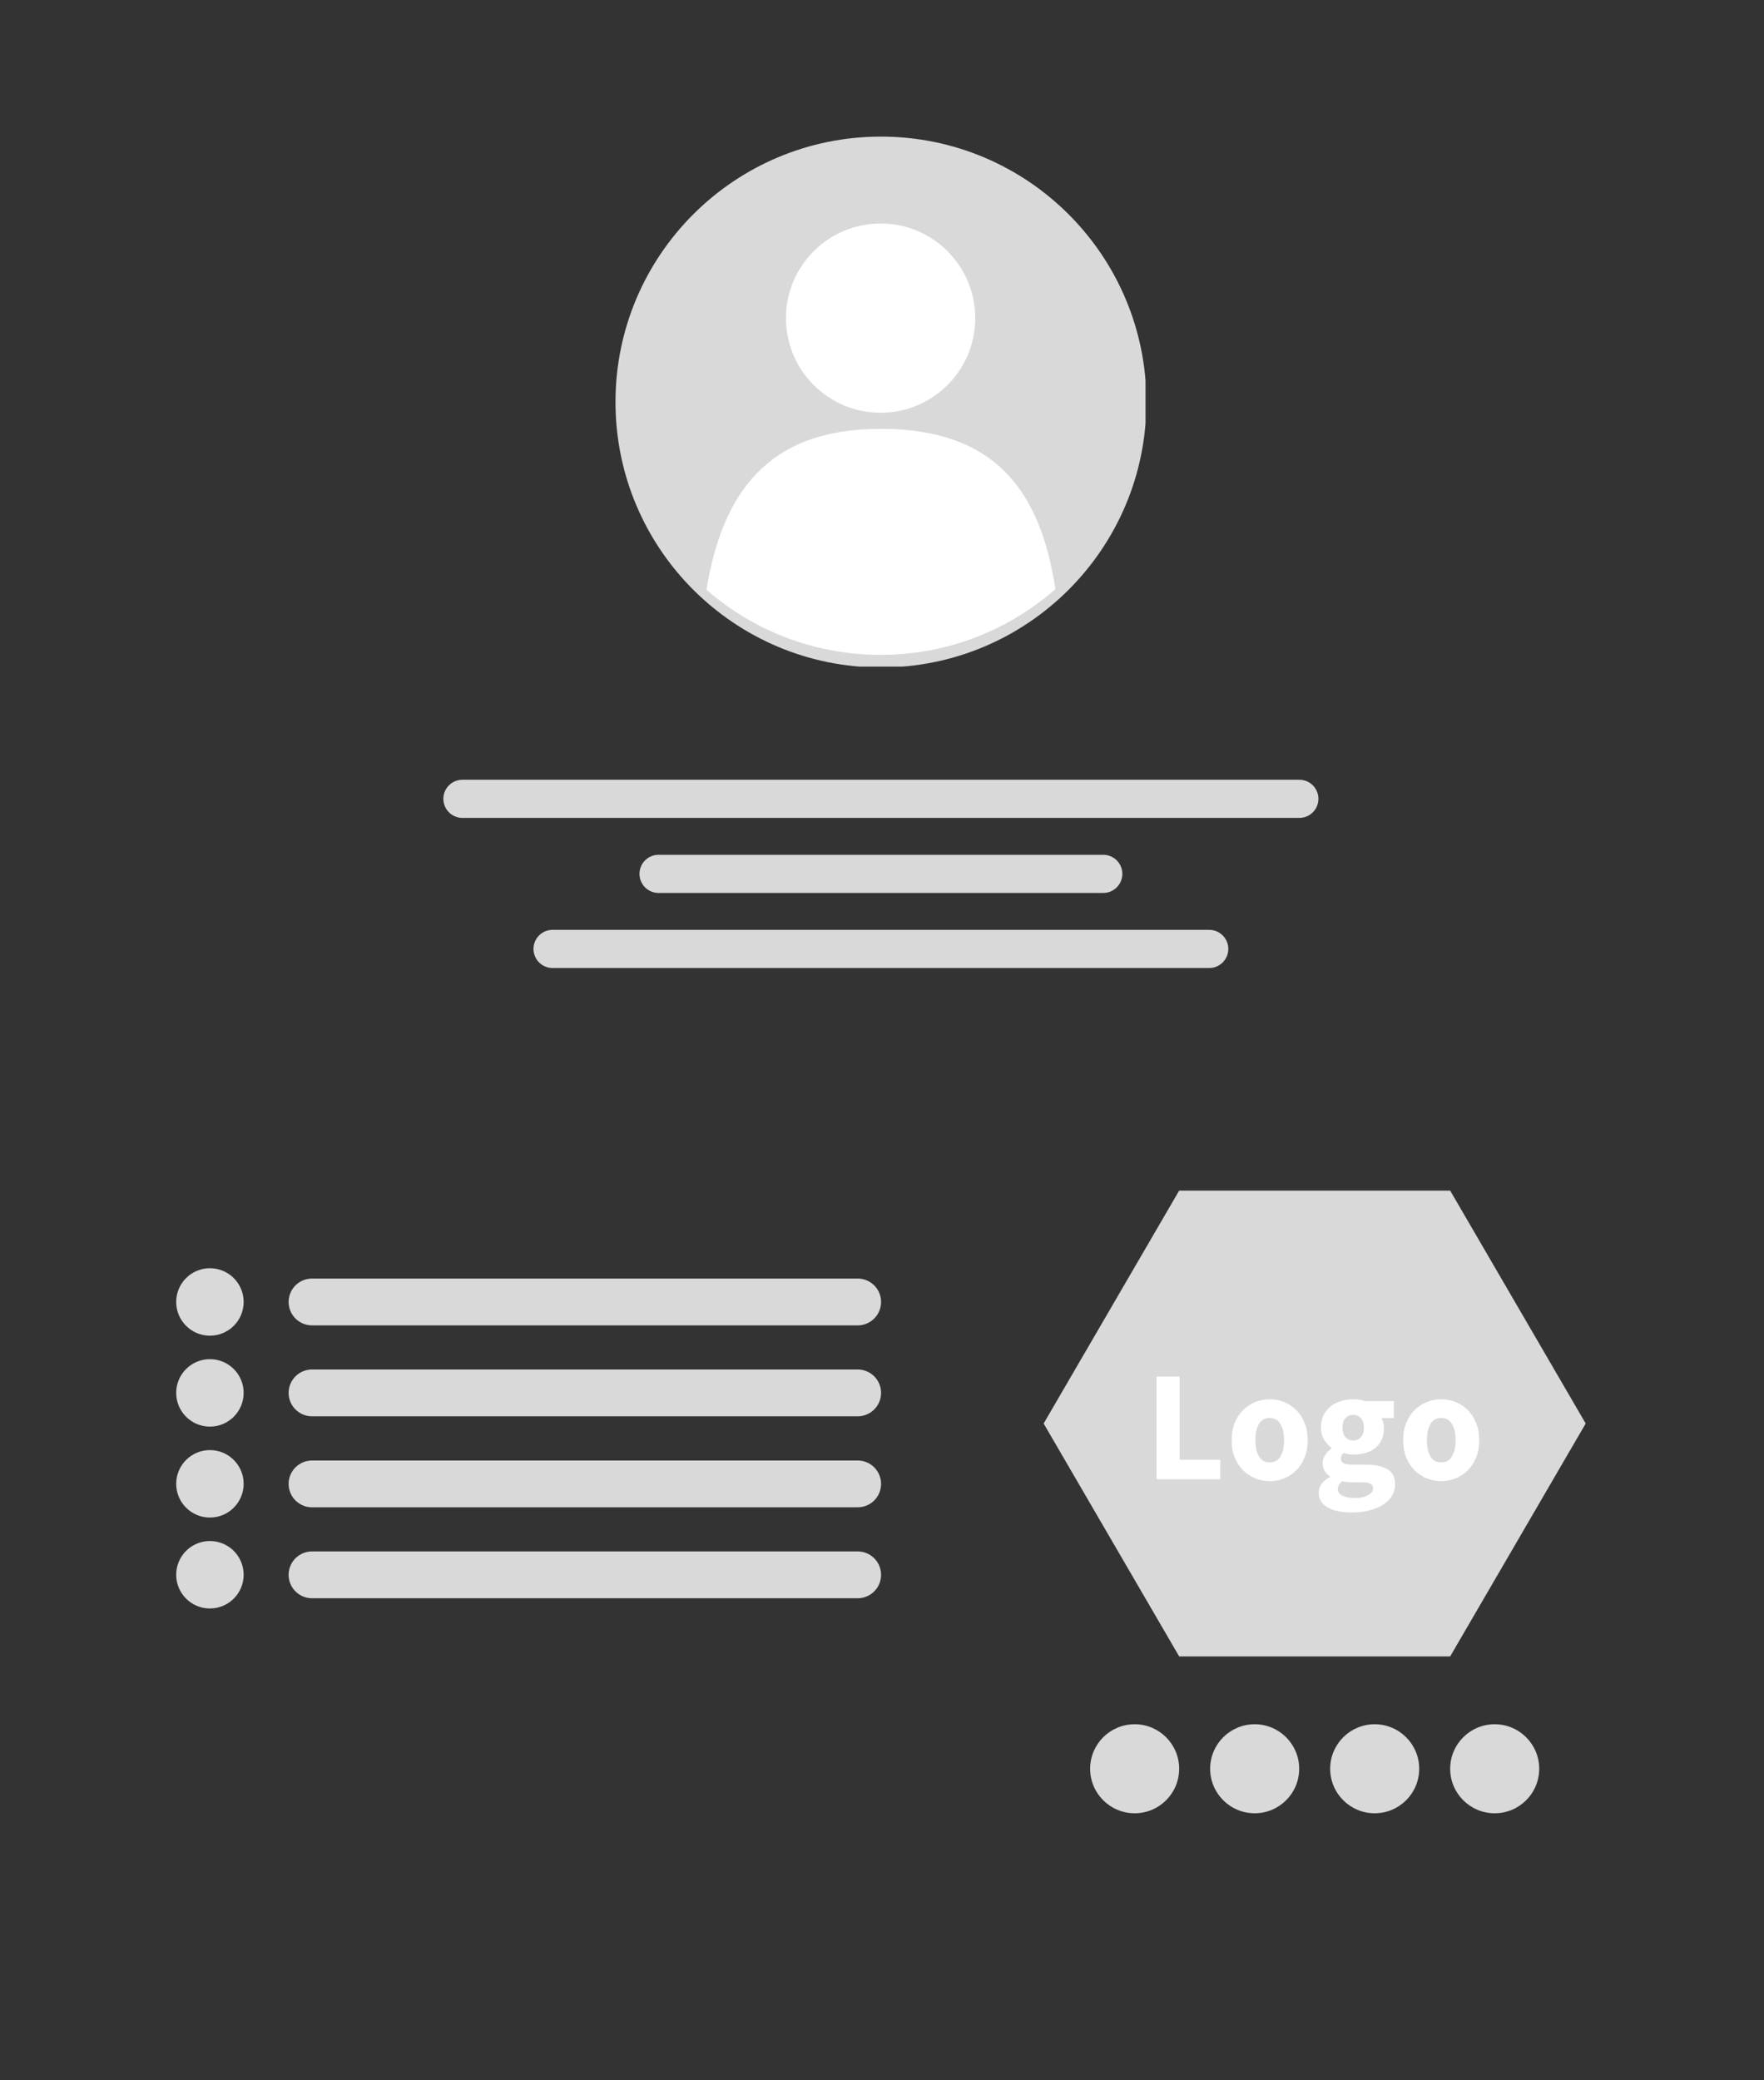
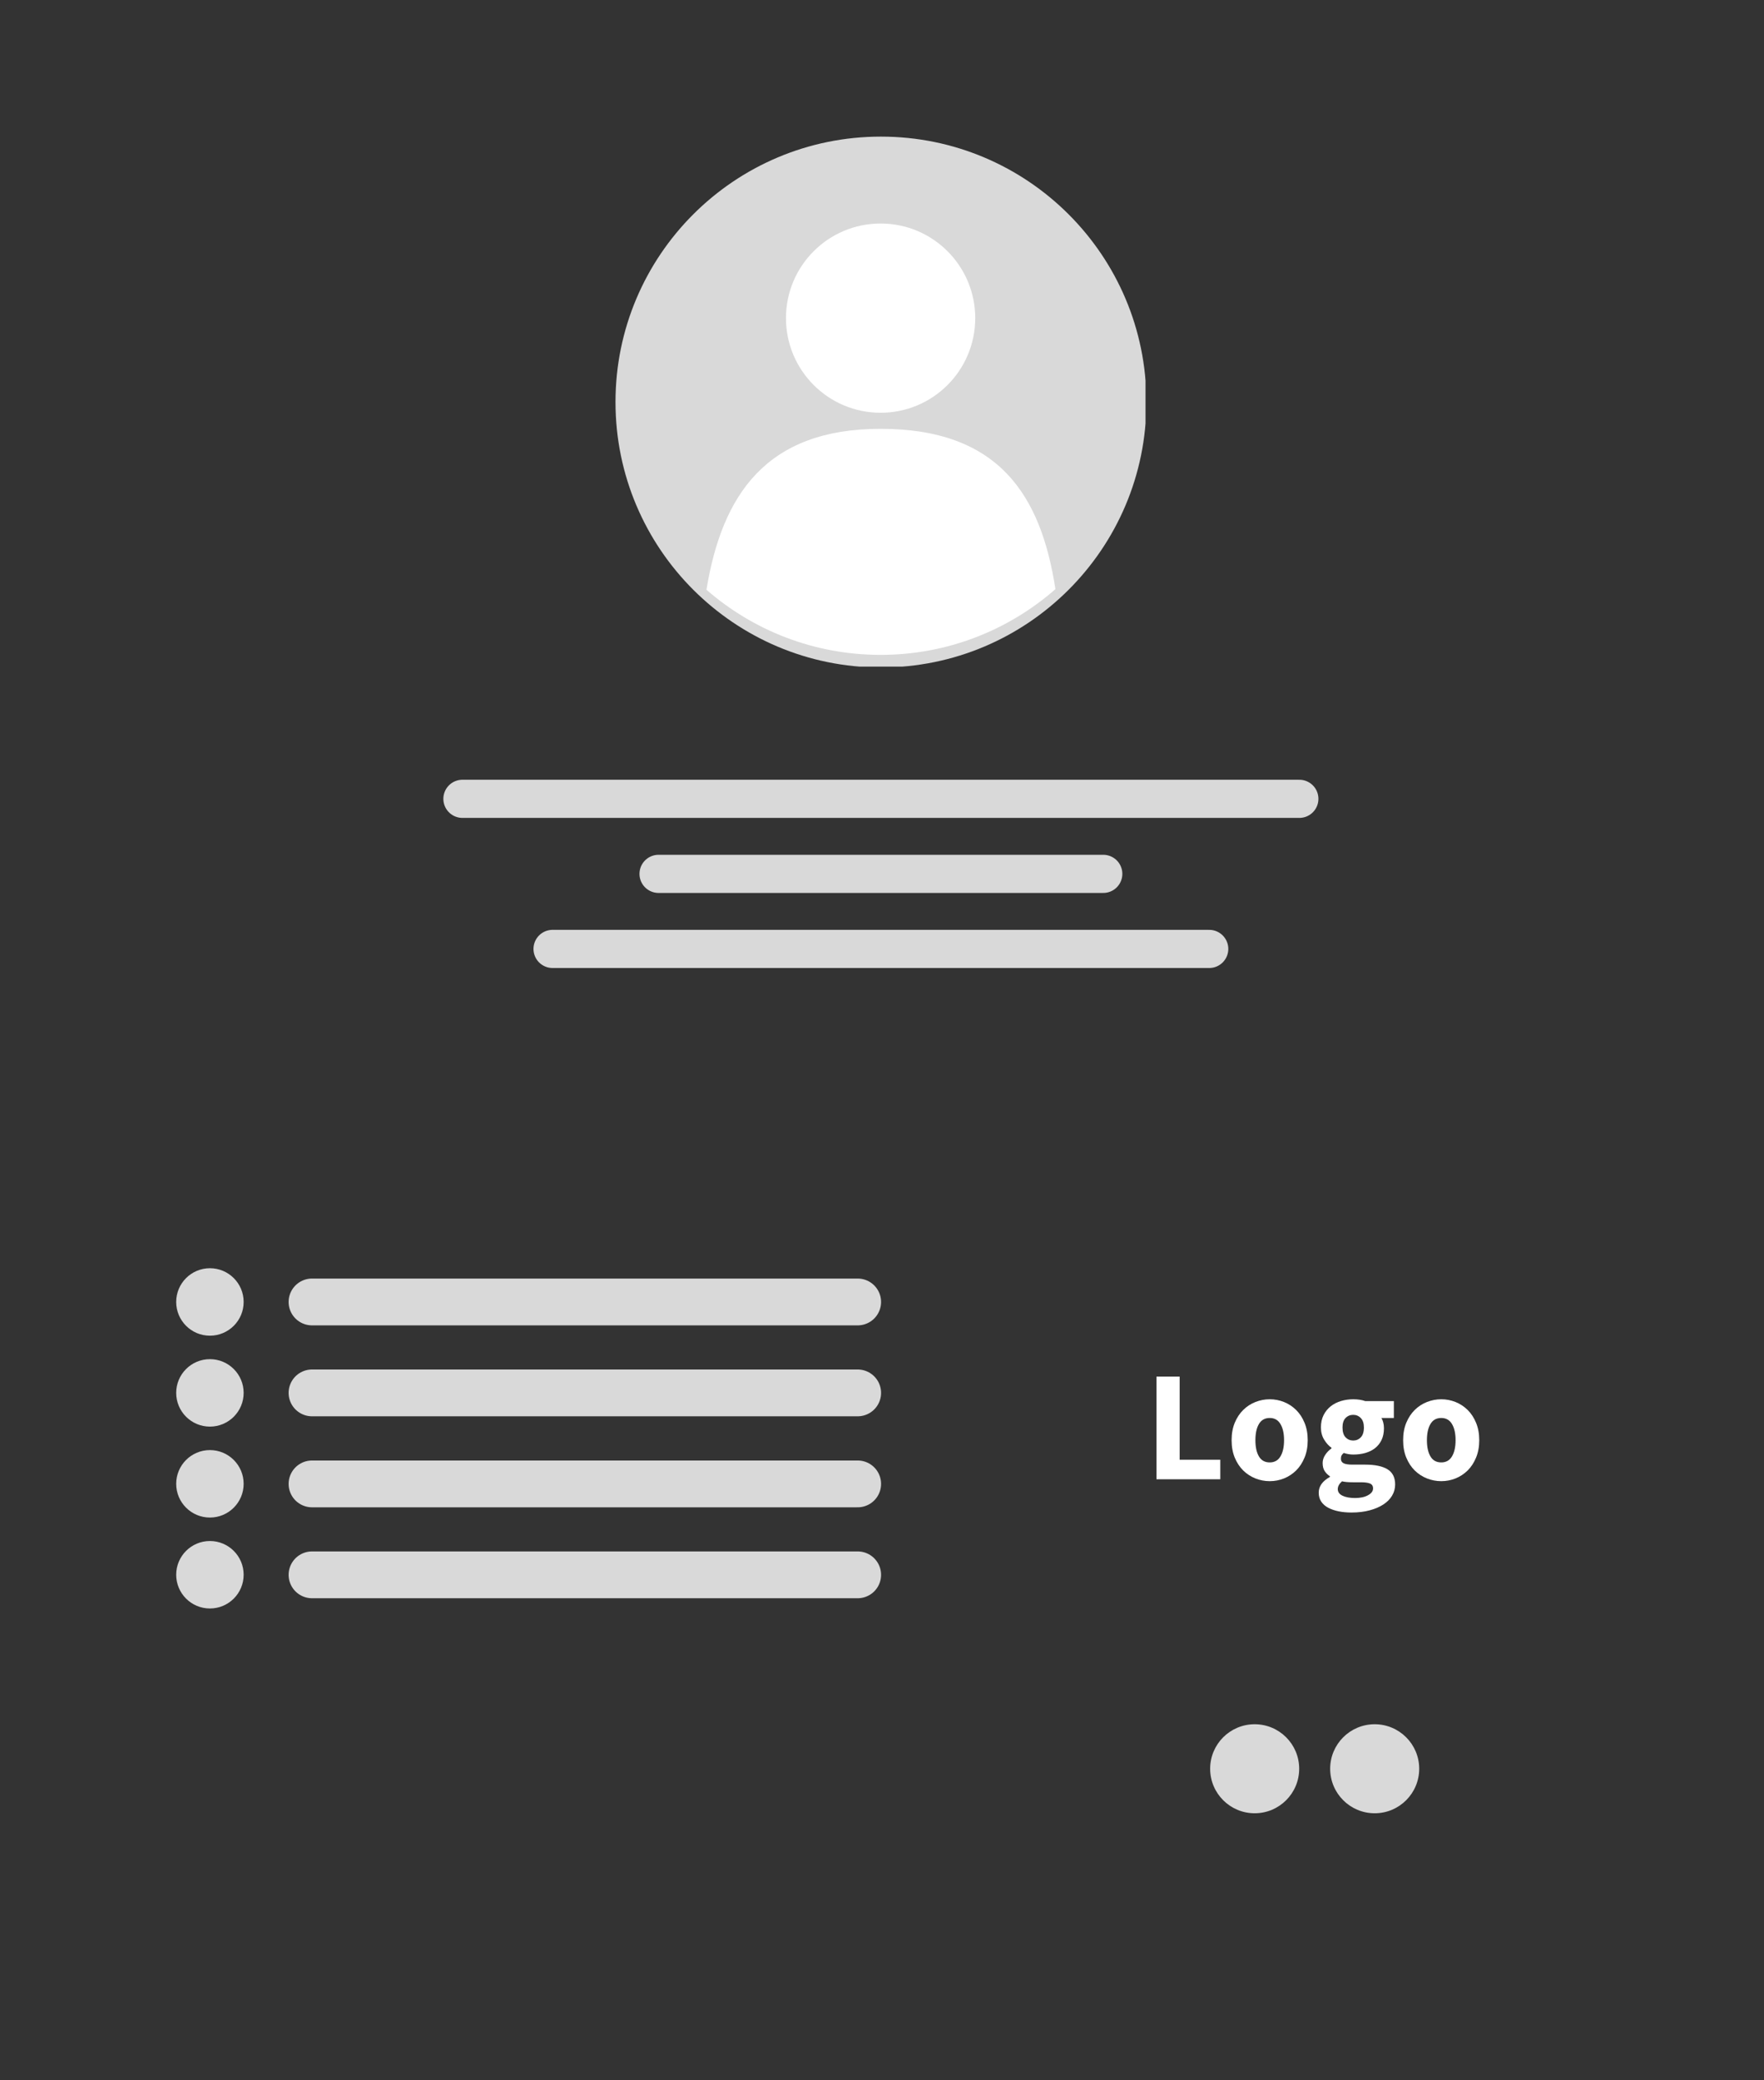
<svg xmlns="http://www.w3.org/2000/svg" height="980" preserveAspectRatio="xMidYMid meet" version="1.0" viewBox="0 0 623.25 735" width="831" zoomAndPan="magnify">
  <rect x="0" y="0" width="623.25" height="735" fill="#333333" stroke="none" />
  <defs>
    <g />
    <clipPath id="300bcdaf9d">
      <path clip-rule="nonzero" d="M 217.461 48.266 L 404.734 48.266 L 404.734 235.539 L 217.461 235.539 Z M 217.461 48.266" />
    </clipPath>
    <clipPath id="1392f3de6d">
-       <path clip-rule="nonzero" d="M 368.738 420.688 L 560.32 420.688 L 560.32 585.266 L 368.738 585.266 Z M 368.738 420.688" />
-     </clipPath>
+       </clipPath>
    <clipPath id="381b6d5d8d">
      <path clip-rule="nonzero" d="M 560.25 502.977 L 512.371 585.266 L 416.617 585.266 L 368.738 502.977 L 416.617 420.688 L 512.371 420.688 Z M 560.25 502.977" />
    </clipPath>
    <clipPath id="6b63f546c3">
      <path clip-rule="nonzero" d="M 62.25 448.109 L 86.086 448.109 L 86.086 471.945 L 62.25 471.945 Z M 62.25 448.109" />
    </clipPath>
    <clipPath id="16d7875b35">
      <path clip-rule="nonzero" d="M 74.168 448.109 C 67.586 448.109 62.25 453.445 62.25 460.027 C 62.25 466.609 67.586 471.945 74.168 471.945 C 80.75 471.945 86.086 466.609 86.086 460.027 C 86.086 453.445 80.75 448.109 74.168 448.109 Z M 74.168 448.109" />
    </clipPath>
    <clipPath id="7f3fe64279">
      <path clip-rule="nonzero" d="M 62.25 480.238 L 86.086 480.238 L 86.086 504.074 L 62.25 504.074 Z M 62.25 480.238" />
    </clipPath>
    <clipPath id="0223ab5911">
      <path clip-rule="nonzero" d="M 74.168 480.238 C 67.586 480.238 62.25 485.574 62.25 492.156 C 62.25 498.738 67.586 504.074 74.168 504.074 C 80.75 504.074 86.086 498.738 86.086 492.156 C 86.086 485.574 80.75 480.238 74.168 480.238 Z M 74.168 480.238" />
    </clipPath>
    <clipPath id="e58bb9ecf1">
      <path clip-rule="nonzero" d="M 62.25 512.367 L 86.086 512.367 L 86.086 536.203 L 62.25 536.203 Z M 62.25 512.367" />
    </clipPath>
    <clipPath id="643fe6270e">
      <path clip-rule="nonzero" d="M 74.168 512.367 C 67.586 512.367 62.25 517.703 62.25 524.285 C 62.25 530.867 67.586 536.203 74.168 536.203 C 80.75 536.203 86.086 530.867 86.086 524.285 C 86.086 517.703 80.75 512.367 74.168 512.367 Z M 74.168 512.367" />
    </clipPath>
    <clipPath id="7875bc6a7f">
      <path clip-rule="nonzero" d="M 62.25 544.496 L 86.086 544.496 L 86.086 568.332 L 62.25 568.332 Z M 62.25 544.496" />
    </clipPath>
    <clipPath id="317e44a995">
      <path clip-rule="nonzero" d="M 74.168 544.496 C 67.586 544.496 62.25 549.832 62.25 556.414 C 62.25 562.996 67.586 568.332 74.168 568.332 C 80.75 568.332 86.086 562.996 86.086 556.414 C 86.086 549.832 80.75 544.496 74.168 544.496 Z M 74.168 544.496" />
    </clipPath>
    <clipPath id="c1e5162003">
-       <path clip-rule="nonzero" d="M 385.164 609.238 L 416.617 609.238 L 416.617 640.691 L 385.164 640.691 Z M 385.164 609.238" />
-     </clipPath>
+       </clipPath>
    <clipPath id="f48b8b8370">
      <path clip-rule="nonzero" d="M 385.164 624.965 C 385.164 633.652 392.203 640.691 400.891 640.691 C 409.578 640.691 416.617 633.652 416.617 624.965 C 416.617 616.277 409.578 609.238 400.891 609.238 C 392.203 609.238 385.164 616.277 385.164 624.965 Z M 385.164 624.965" />
    </clipPath>
    <clipPath id="5a727cc8a9">
      <path clip-rule="nonzero" d="M 427.566 609.238 L 459.023 609.238 L 459.023 640.691 L 427.566 640.691 Z M 427.566 609.238" />
    </clipPath>
    <clipPath id="e33ec6a753">
      <path clip-rule="nonzero" d="M 427.566 624.965 C 427.566 633.652 434.609 640.691 443.293 640.691 C 451.98 640.691 459.023 633.652 459.023 624.965 C 459.023 616.277 451.98 609.238 443.293 609.238 C 434.609 609.238 427.566 616.277 427.566 624.965 Z M 427.566 624.965" />
    </clipPath>
    <clipPath id="06ddff5999">
      <path clip-rule="nonzero" d="M 469.969 609.238 L 501.426 609.238 L 501.426 640.691 L 469.969 640.691 Z M 469.969 609.238" />
    </clipPath>
    <clipPath id="abe0a81772">
      <path clip-rule="nonzero" d="M 469.969 624.965 C 469.969 633.652 477.012 640.691 485.699 640.691 C 494.383 640.691 501.426 633.652 501.426 624.965 C 501.426 616.277 494.383 609.238 485.699 609.238 C 477.012 609.238 469.969 616.277 469.969 624.965 Z M 469.969 624.965" />
    </clipPath>
    <clipPath id="64b7394e98">
-       <path clip-rule="nonzero" d="M 512.371 609.238 L 543.828 609.238 L 543.828 640.691 L 512.371 640.691 Z M 512.371 609.238" />
-     </clipPath>
+       </clipPath>
    <clipPath id="008a1a9d58">
      <path clip-rule="nonzero" d="M 512.371 624.965 C 512.371 633.652 519.414 640.691 528.102 640.691 C 536.785 640.691 543.828 633.652 543.828 624.965 C 543.828 616.277 536.785 609.238 528.102 609.238 C 519.414 609.238 512.371 616.277 512.371 624.965 Z M 512.371 624.965" />
    </clipPath>
  </defs>
  <g clip-path="url(#300bcdaf9d)">
    <path d="M 405.039 142.055 C 405.039 193.852 363.047 235.844 311.25 235.844 C 259.453 235.844 217.465 193.852 217.465 142.055 C 217.465 90.258 259.453 48.27 311.25 48.27 C 363.047 48.27 405.039 90.258 405.039 142.055" fill="#d9d9d9" fill-opacity="1" fill-rule="nonzero" />
  </g>
  <path d="M 344.566 112.406 C 344.566 130.871 329.594 145.844 311.129 145.844 C 292.664 145.844 277.695 130.871 277.695 112.406 C 277.695 93.941 292.664 78.973 311.129 78.973 C 329.594 78.973 344.566 93.941 344.566 112.406" fill="#ffffff" fill-opacity="1" fill-rule="nonzero" />
  <path d="M 311.129 231.391 C 334.789 231.391 356.398 222.625 372.898 208.172 C 367.777 174.727 352.695 151.516 311.129 151.516 C 270.73 151.516 255.094 174.824 249.602 208.383 C 266.07 222.715 287.586 231.391 311.129 231.391" fill="#ffffff" fill-opacity="1" fill-rule="nonzero" />
  <path d="M 9.002 9 L 403.784 9" fill="none" stroke="#d9d9d9" stroke-linecap="round" stroke-linejoin="miter" stroke-miterlimit="4" stroke-opacity="1" stroke-width="18" transform="matrix(0.749, -0, 0, 0.749, 156.643, 275.512)" />
  <path d="M 9 8.998 L 218.773 8.998" fill="none" stroke="#d9d9d9" stroke-linecap="round" stroke-linejoin="miter" stroke-miterlimit="4" stroke-opacity="1" stroke-width="18" transform="matrix(0.749, 0, 0, 0.749, 225.938, 302.029)" />
  <path d="M 9 9 L 318.757 9" fill="none" stroke="#d9d9d9" stroke-linecap="round" stroke-linejoin="miter" stroke-miterlimit="4" stroke-opacity="1" stroke-width="18" transform="matrix(0.749, 0, 0, 0.749, 188.489, 328.547)" />
  <g clip-path="url(#1392f3de6d)">
    <g clip-path="url(#381b6d5d8d)">
      <path d="M 368.738 420.688 L 560.32 420.688 L 560.32 585.266 L 368.738 585.266 Z M 368.738 420.688" fill="#d9d9d9" fill-opacity="1" fill-rule="nonzero" />
    </g>
  </g>
  <g fill="#ffffff" fill-opacity="1">
    <g transform="translate(404.32, 522.677)">
      <g>
        <path d="M 4.281 0 L 4.281 -36.281 L 12.469 -36.281 L 12.469 -6.906 L 26.828 -6.906 L 26.828 0 Z M 4.281 0" />
      </g>
    </g>
  </g>
  <g fill="#ffffff" fill-opacity="1">
    <g transform="translate(433.147, 522.677)">
      <g>
        <path d="M 15.469 0.672 C 13.727 0.672 12.039 0.348 10.406 -0.297 C 8.77 -0.953 7.332 -1.891 6.094 -3.109 C 4.852 -4.336 3.859 -5.852 3.109 -7.656 C 2.367 -9.457 2 -11.504 2 -13.797 C 2 -16.098 2.367 -18.148 3.109 -19.953 C 3.859 -21.754 4.852 -23.266 6.094 -24.484 C 7.332 -25.711 8.77 -26.648 10.406 -27.297 C 12.039 -27.941 13.727 -28.266 15.469 -28.266 C 17.219 -28.266 18.898 -27.941 20.516 -27.297 C 22.129 -26.648 23.555 -25.711 24.797 -24.484 C 26.035 -23.266 27.023 -21.754 27.766 -19.953 C 28.516 -18.148 28.891 -16.098 28.891 -13.797 C 28.891 -11.504 28.516 -9.457 27.766 -7.656 C 27.023 -5.852 26.035 -4.336 24.797 -3.109 C 23.555 -1.891 22.129 -0.953 20.516 -0.297 C 18.898 0.348 17.219 0.672 15.469 0.672 Z M 15.469 -5.953 C 17.145 -5.953 18.406 -6.656 19.25 -8.062 C 20.102 -9.477 20.531 -11.391 20.531 -13.797 C 20.531 -16.211 20.102 -18.125 19.25 -19.531 C 18.406 -20.945 17.145 -21.656 15.469 -21.656 C 13.758 -21.656 12.488 -20.945 11.656 -19.531 C 10.82 -18.125 10.406 -16.211 10.406 -13.797 C 10.406 -11.391 10.82 -9.477 11.656 -8.062 C 12.488 -6.656 13.758 -5.953 15.469 -5.953 Z M 15.469 -5.953" />
      </g>
    </g>
  </g>
  <g fill="#ffffff" fill-opacity="1">
    <g transform="translate(464.033, 522.677)">
      <g>
        <path d="M 13.469 11.75 C 11.832 11.75 10.316 11.609 8.922 11.328 C 7.535 11.047 6.312 10.625 5.25 10.062 C 4.195 9.508 3.375 8.785 2.781 7.891 C 2.188 7.004 1.891 5.953 1.891 4.734 C 1.891 2.504 3.207 0.648 5.844 -0.828 L 5.844 -1.062 C 5.102 -1.539 4.488 -2.148 4 -2.891 C 3.52 -3.629 3.281 -4.578 3.281 -5.734 C 3.281 -6.734 3.578 -7.688 4.172 -8.594 C 4.766 -9.508 5.508 -10.281 6.406 -10.906 L 6.406 -11.125 C 5.438 -11.801 4.57 -12.758 3.812 -14 C 3.051 -15.238 2.672 -16.676 2.672 -18.312 C 2.672 -19.977 2.984 -21.43 3.609 -22.672 C 4.242 -23.922 5.086 -24.961 6.141 -25.797 C 7.203 -26.629 8.422 -27.25 9.797 -27.656 C 11.172 -28.062 12.598 -28.266 14.078 -28.266 C 15.711 -28.266 17.141 -28.047 18.359 -27.609 L 28.438 -27.609 L 28.438 -21.656 L 24.047 -21.656 C 24.305 -21.238 24.52 -20.711 24.688 -20.078 C 24.852 -19.453 24.938 -18.77 24.938 -18.031 C 24.938 -16.438 24.656 -15.055 24.094 -13.891 C 23.539 -12.723 22.77 -11.754 21.781 -10.984 C 20.801 -10.223 19.648 -9.656 18.328 -9.281 C 17.016 -8.914 15.598 -8.734 14.078 -8.734 C 13.004 -8.734 11.891 -8.922 10.734 -9.297 C 10.367 -8.992 10.109 -8.691 9.953 -8.391 C 9.805 -8.098 9.734 -7.711 9.734 -7.234 C 9.734 -6.523 10.039 -6.004 10.656 -5.672 C 11.27 -5.336 12.352 -5.172 13.906 -5.172 L 18.359 -5.172 C 21.773 -5.172 24.383 -4.625 26.188 -3.531 C 27.988 -2.438 28.891 -0.645 28.891 1.844 C 28.891 3.281 28.523 4.602 27.797 5.812 C 27.078 7.02 26.047 8.055 24.703 8.922 C 23.367 9.797 21.754 10.484 19.859 10.984 C 17.973 11.492 15.844 11.75 13.469 11.75 Z M 14.078 -13.688 C 15.148 -13.688 16.047 -14.066 16.766 -14.828 C 17.492 -15.586 17.859 -16.75 17.859 -18.312 C 17.859 -19.758 17.492 -20.863 16.766 -21.625 C 16.047 -22.383 15.148 -22.766 14.078 -22.766 C 13.004 -22.766 12.102 -22.391 11.375 -21.641 C 10.656 -20.898 10.297 -19.789 10.297 -18.312 C 10.297 -16.75 10.656 -15.586 11.375 -14.828 C 12.102 -14.066 13.004 -13.688 14.078 -13.688 Z M 14.75 6.625 C 16.602 6.625 18.125 6.297 19.312 5.641 C 20.5 4.992 21.094 4.191 21.094 3.234 C 21.094 2.379 20.727 1.801 20 1.5 C 19.281 1.207 18.234 1.062 16.859 1.062 L 14.031 1.062 C 13.062 1.062 12.281 1.031 11.688 0.969 C 11.094 0.914 10.57 0.832 10.125 0.719 C 9.125 1.613 8.625 2.523 8.625 3.453 C 8.625 4.492 9.18 5.281 10.297 5.812 C 11.41 6.352 12.895 6.625 14.75 6.625 Z M 14.75 6.625" />
      </g>
    </g>
  </g>
  <g fill="#ffffff" fill-opacity="1">
    <g transform="translate(493.75, 522.677)">
      <g>
        <path d="M 15.469 0.672 C 13.727 0.672 12.039 0.348 10.406 -0.297 C 8.77 -0.953 7.332 -1.891 6.094 -3.109 C 4.852 -4.336 3.859 -5.852 3.109 -7.656 C 2.367 -9.457 2 -11.504 2 -13.797 C 2 -16.098 2.367 -18.148 3.109 -19.953 C 3.859 -21.754 4.852 -23.266 6.094 -24.484 C 7.332 -25.711 8.77 -26.648 10.406 -27.297 C 12.039 -27.941 13.727 -28.266 15.469 -28.266 C 17.219 -28.266 18.898 -27.941 20.516 -27.297 C 22.129 -26.648 23.555 -25.711 24.797 -24.484 C 26.035 -23.266 27.023 -21.754 27.766 -19.953 C 28.516 -18.148 28.891 -16.098 28.891 -13.797 C 28.891 -11.504 28.516 -9.457 27.766 -7.656 C 27.023 -5.852 26.035 -4.336 24.797 -3.109 C 23.555 -1.891 22.129 -0.953 20.516 -0.297 C 18.898 0.348 17.219 0.672 15.469 0.672 Z M 15.469 -5.953 C 17.145 -5.953 18.406 -6.656 19.25 -8.062 C 20.102 -9.477 20.531 -11.391 20.531 -13.797 C 20.531 -16.211 20.102 -18.125 19.25 -19.531 C 18.406 -20.945 17.145 -21.656 15.469 -21.656 C 13.758 -21.656 12.488 -20.945 11.656 -19.531 C 10.82 -18.125 10.406 -16.211 10.406 -13.797 C 10.406 -11.391 10.82 -9.477 11.656 -8.062 C 12.488 -6.656 13.758 -5.953 15.469 -5.953 Z M 15.469 -5.953" />
      </g>
    </g>
  </g>
  <path d="M 8.999 9 L 218.773 9" fill="none" stroke="#d9d9d9" stroke-linecap="round" stroke-linejoin="miter" stroke-miterlimit="4" stroke-opacity="1" stroke-width="18" transform="matrix(0.919, 0, 0, 0.919, 101.974, 451.758)" />
  <path d="M 8.999 9 L 218.773 9" fill="none" stroke="#d9d9d9" stroke-linecap="round" stroke-linejoin="miter" stroke-miterlimit="4" stroke-opacity="1" stroke-width="18" transform="matrix(0.919, 0, 0, 0.919, 101.974, 483.887)" />
  <path d="M 8.999 8.999 L 218.773 8.999" fill="none" stroke="#d9d9d9" stroke-linecap="round" stroke-linejoin="miter" stroke-miterlimit="4" stroke-opacity="1" stroke-width="18" transform="matrix(0.919, 0, 0, 0.919, 101.974, 516.044)" />
  <path d="M 8.999 8.999 L 218.773 8.999" fill="none" stroke="#d9d9d9" stroke-linecap="round" stroke-linejoin="miter" stroke-miterlimit="4" stroke-opacity="1" stroke-width="18" transform="matrix(0.919, 0, 0, 0.919, 101.974, 548.173)" />
  <g clip-path="url(#6b63f546c3)">
    <g clip-path="url(#16d7875b35)">
      <path d="M 62.25 448.109 L 86.086 448.109 L 86.086 471.945 L 62.25 471.945 Z M 62.25 448.109" fill="#d9d9d9" fill-opacity="1" fill-rule="nonzero" />
    </g>
  </g>
  <g clip-path="url(#7f3fe64279)">
    <g clip-path="url(#0223ab5911)">
      <path d="M 62.25 480.238 L 86.086 480.238 L 86.086 504.074 L 62.25 504.074 Z M 62.25 480.238" fill="#d9d9d9" fill-opacity="1" fill-rule="nonzero" />
    </g>
  </g>
  <g clip-path="url(#e58bb9ecf1)">
    <g clip-path="url(#643fe6270e)">
      <path d="M 62.25 512.367 L 86.086 512.367 L 86.086 536.203 L 62.25 536.203 Z M 62.25 512.367" fill="#d9d9d9" fill-opacity="1" fill-rule="nonzero" />
    </g>
  </g>
  <g clip-path="url(#7875bc6a7f)">
    <g clip-path="url(#317e44a995)">
      <path d="M 62.25 544.496 L 86.086 544.496 L 86.086 568.332 L 62.25 568.332 Z M 62.25 544.496" fill="#d9d9d9" fill-opacity="1" fill-rule="nonzero" />
    </g>
  </g>
  <g clip-path="url(#c1e5162003)">
    <g clip-path="url(#f48b8b8370)">
      <path d="M 385.164 640.691 L 385.164 609.238 L 416.617 609.238 L 416.617 640.691 Z M 385.164 640.691" fill="#d9d9d9" fill-opacity="1" fill-rule="nonzero" />
    </g>
  </g>
  <g clip-path="url(#5a727cc8a9)">
    <g clip-path="url(#e33ec6a753)">
      <path d="M 427.566 640.691 L 427.566 609.238 L 459.023 609.238 L 459.023 640.691 Z M 427.566 640.691" fill="#d9d9d9" fill-opacity="1" fill-rule="nonzero" />
    </g>
  </g>
  <g clip-path="url(#06ddff5999)">
    <g clip-path="url(#abe0a81772)">
      <path d="M 469.969 640.691 L 469.969 609.238 L 501.426 609.238 L 501.426 640.691 Z M 469.969 640.691" fill="#d9d9d9" fill-opacity="1" fill-rule="nonzero" />
    </g>
  </g>
  <g clip-path="url(#64b7394e98)">
    <g clip-path="url(#008a1a9d58)">
      <path d="M 512.371 640.691 L 512.371 609.238 L 543.828 609.238 L 543.828 640.691 Z M 512.371 640.691" fill="#d9d9d9" fill-opacity="1" fill-rule="nonzero" />
    </g>
  </g>
</svg>